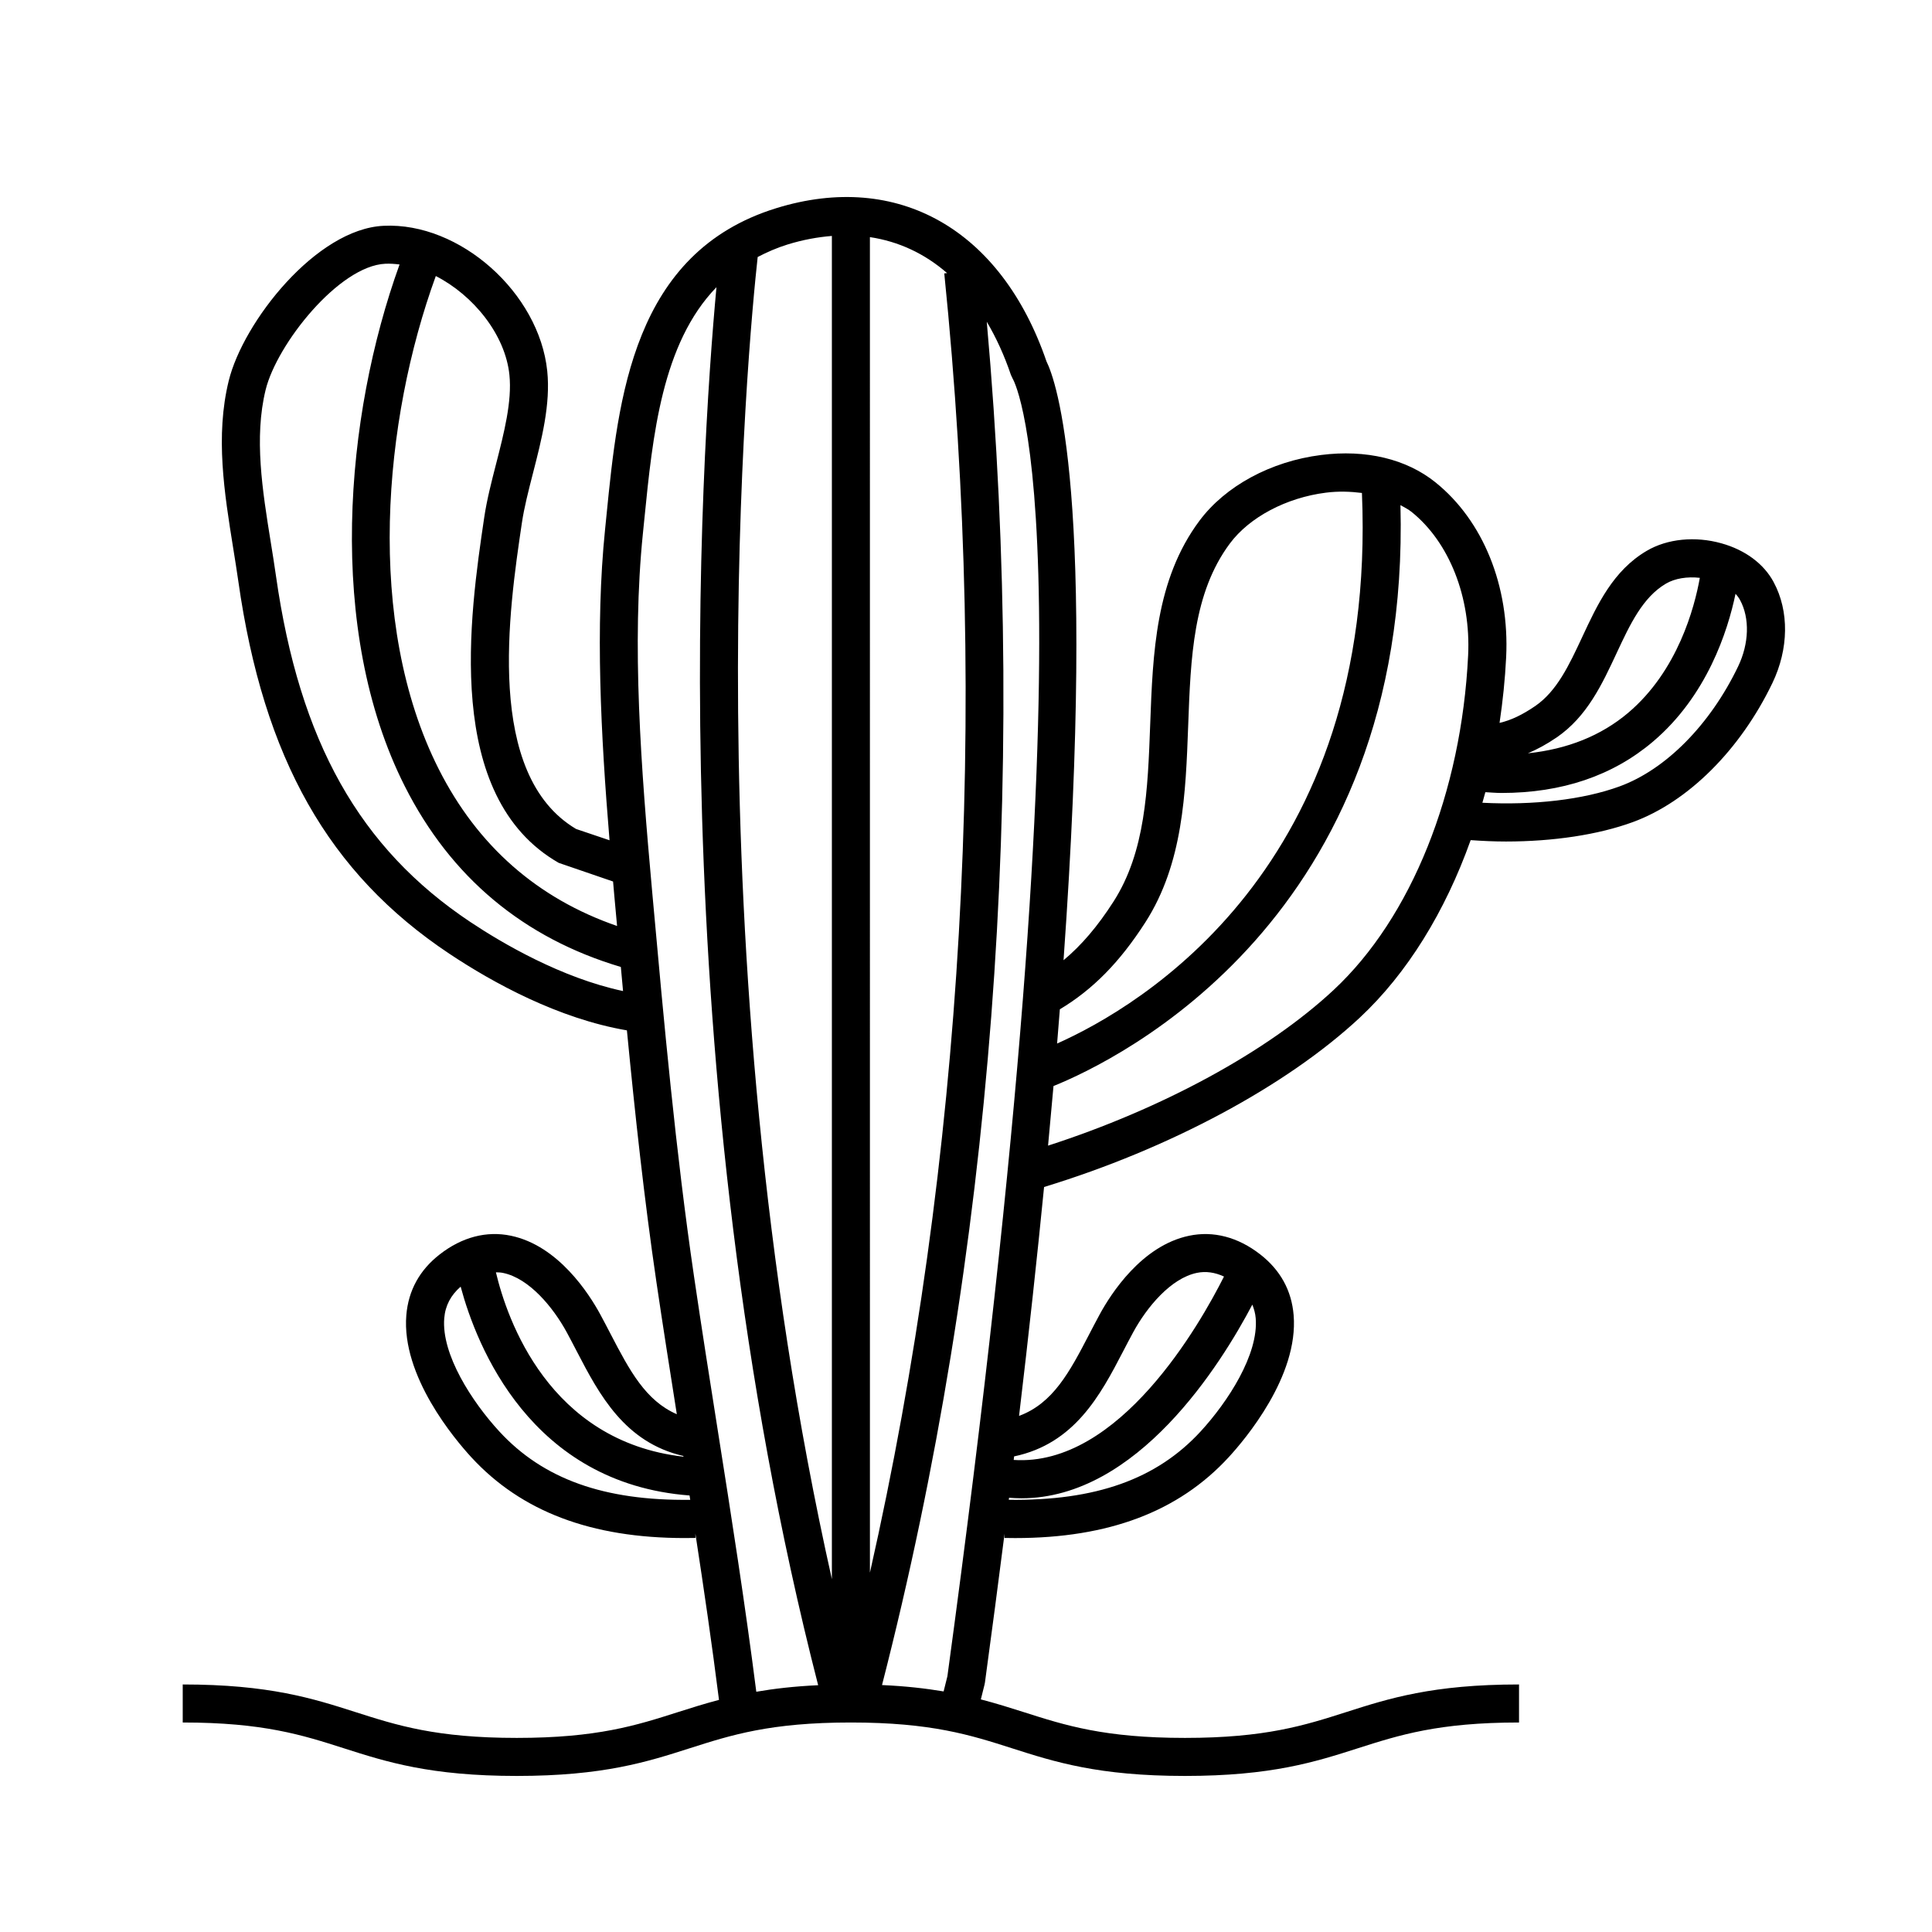
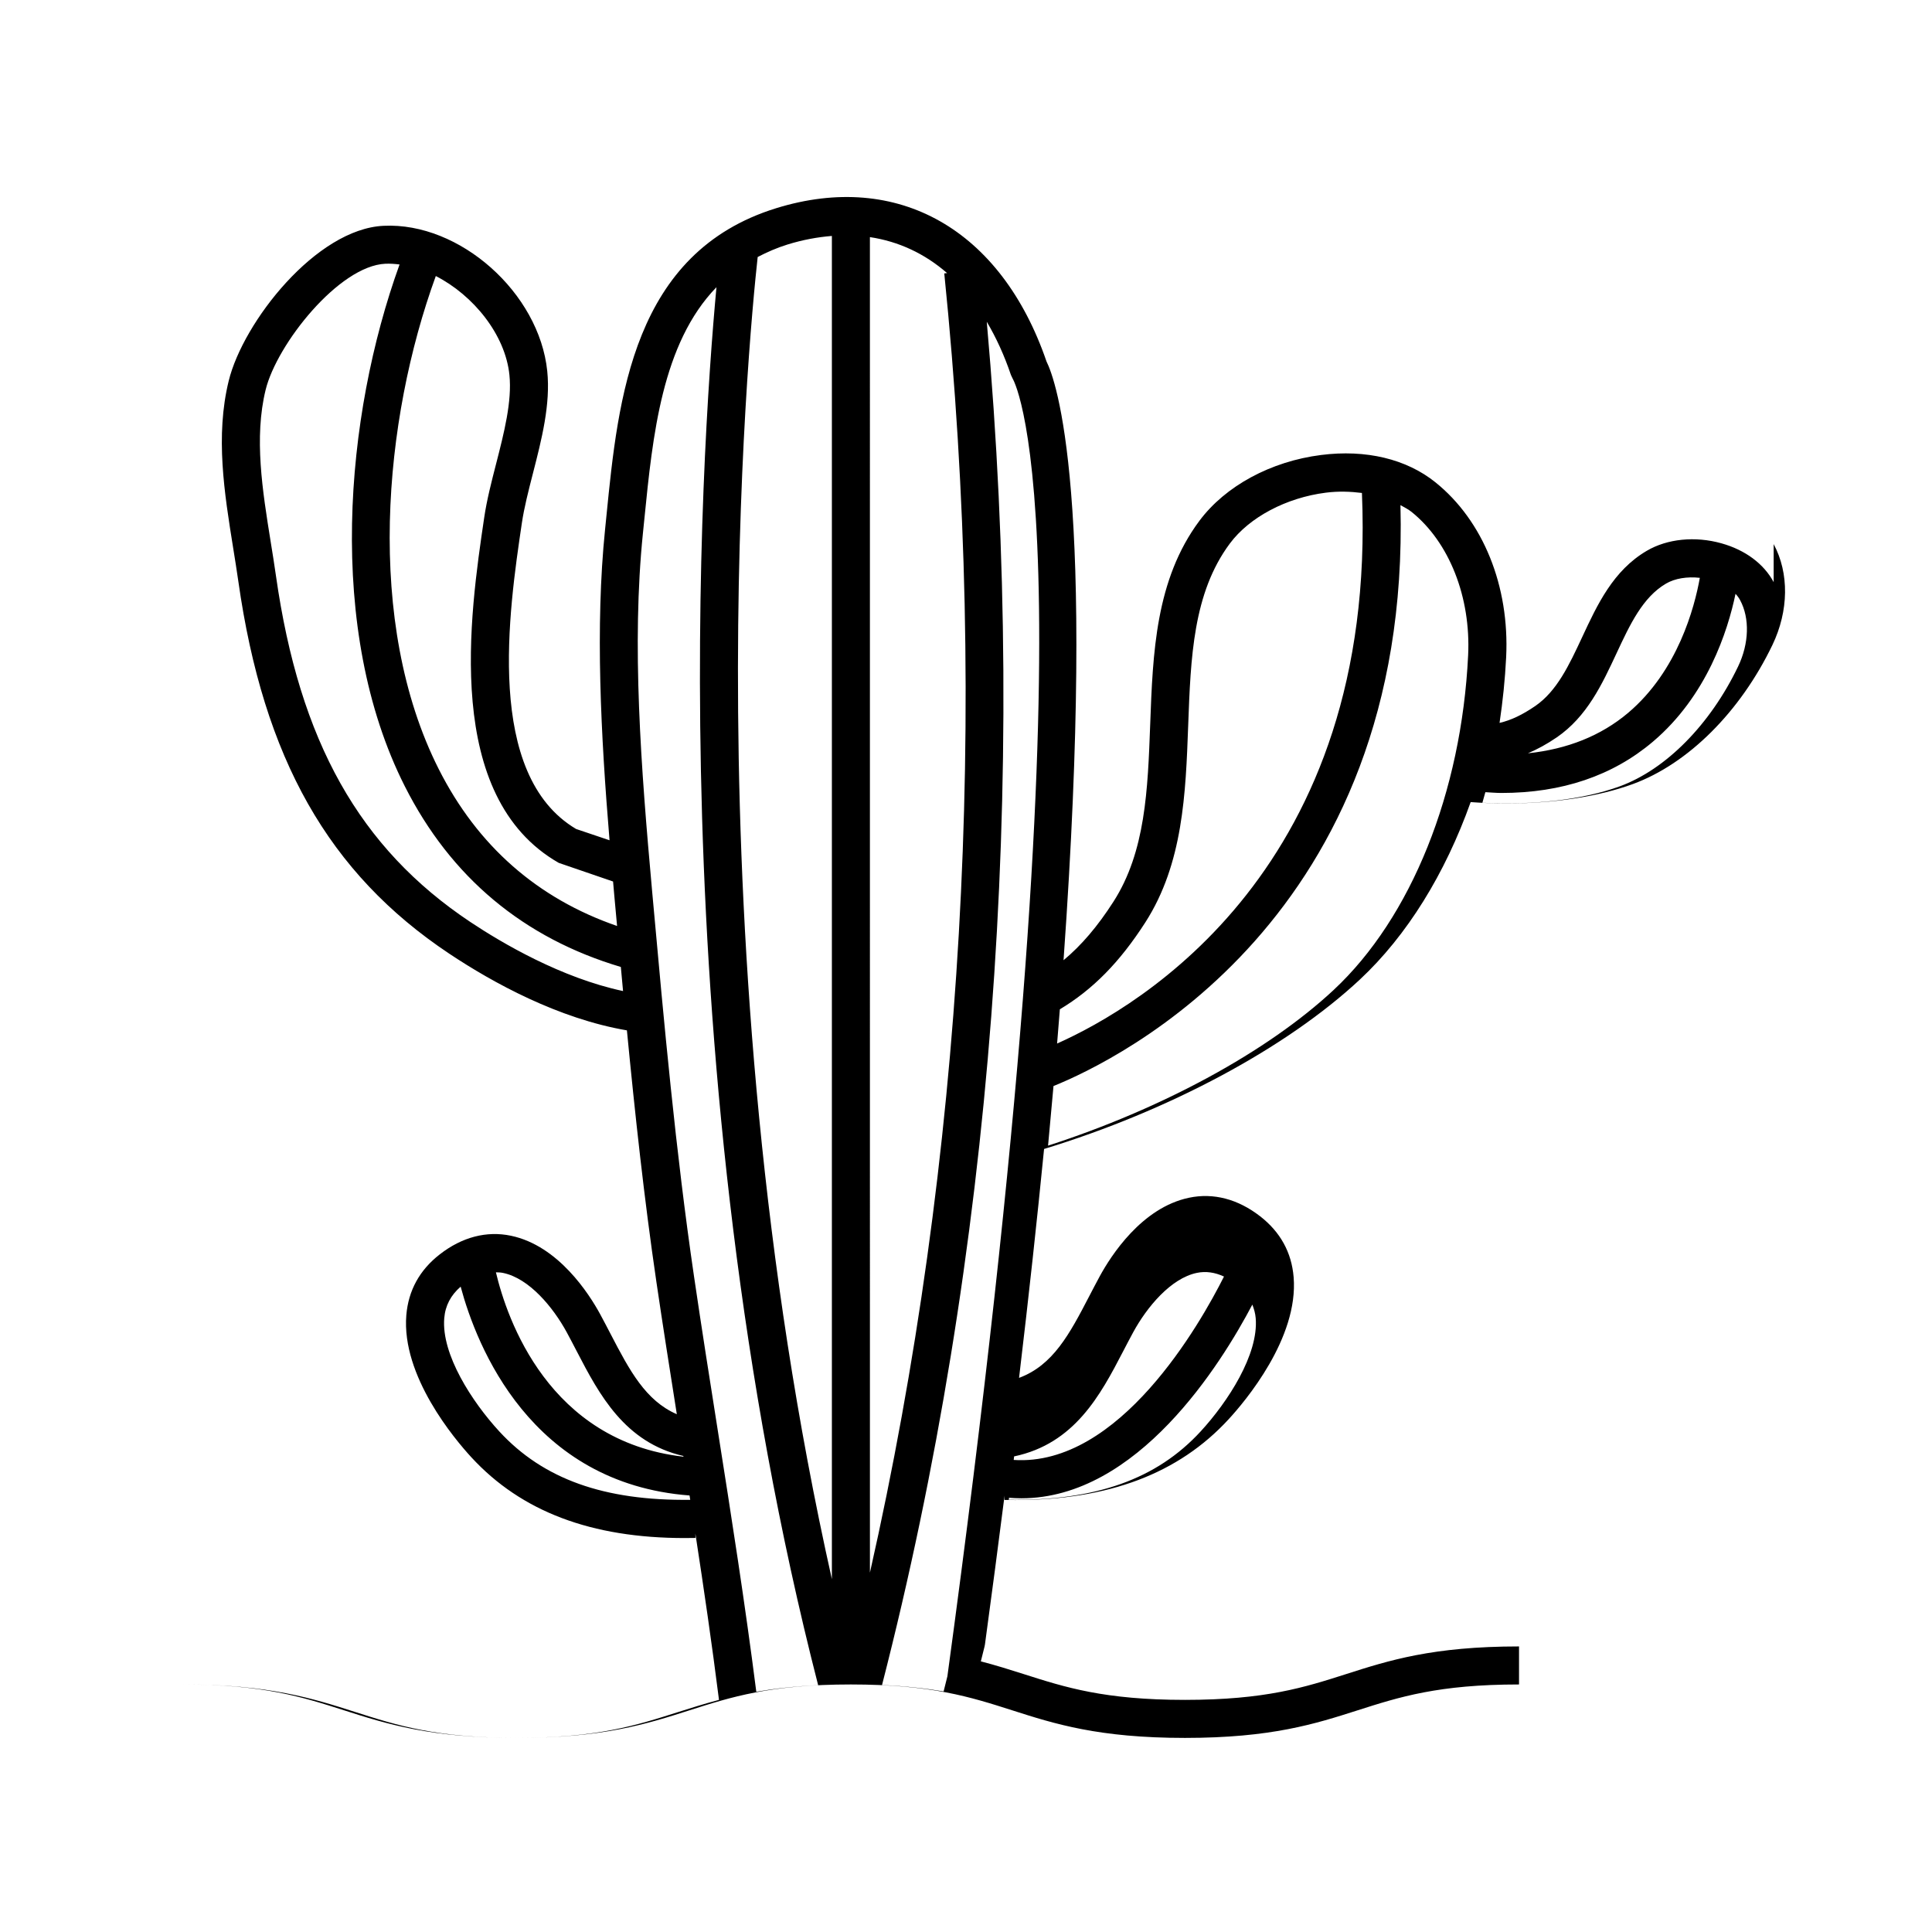
<svg xmlns="http://www.w3.org/2000/svg" fill="#000000" width="800px" height="800px" version="1.1" viewBox="144 144 512 512">
-   <path d="m614.04 298.27c-2.613-4.863-7.523-8.516-13.824-10.281-6.977-1.961-14.379-1.215-19.805 1.98-8.887 5.215-13.078 14.199-17.129 22.895-3.43 7.352-6.672 14.293-12.434 18.242-3.414 2.336-6.379 3.75-9.453 4.473 0.852-5.715 1.461-11.527 1.75-17.426 0.918-18.836-6.086-36.152-18.723-46.32-7.68-6.188-18.43-8.781-30.336-7.254-13.312 1.688-25.355 8.211-32.234 17.445-11.633 15.613-12.344 35.09-13.039 53.93-0.641 17.359-1.238 33.766-9.75 47.02-4.195 6.531-8.465 11.543-13.215 15.496 8.812-123.8-1.965-153.55-4.516-158.68-12.004-35.008-39.406-50.578-71.625-40.617-38.023 11.758-41.883 50.355-44.98 81.367l-0.379 3.773c-2.629 25.789-1.125 54.406 1.184 82.367l-8.855-2.988c-24.25-14.379-17.84-57.73-14.379-81.078 0.605-4.09 1.738-8.504 2.938-13.18 2.309-8.992 4.695-18.289 3.789-27.109-2.133-20.711-23.16-39.473-43.359-38.484-17.871 0.82-37.227 25.484-41.051 41.074-3.594 14.656-1.164 29.734 1.18 44.32 0.48 2.977 0.953 5.926 1.367 8.828 6.676 46.93 23.914 77.359 55.906 98.676 11.637 7.754 28.938 17.219 47.07 20.32 2.152 22.219 4.574 44.621 7.82 66.703 1.715 11.652 3.562 23.336 5.406 35.02-8.258-3.582-12.5-11.543-17.516-21.199-0.918-1.77-1.84-3.535-2.793-5.297-2.922-5.379-11.082-18.176-23.652-20.801-6.457-1.352-12.977 0.352-18.859 4.934-5.34 4.144-8.316 9.566-8.863 16.102-1.34 16.137 12.852 32.914 17.234 37.676 13.25 14.383 31.773 21.402 56.562 21.402 0.934 0 1.875-0.012 2.828-0.031l-0.023-1.164c2.258 14.672 4.41 29.441 6.258 44.082-3.856 1.02-7.394 2.133-10.863 3.238-11 3.516-21.387 6.84-42.727 6.84s-31.73-3.324-42.727-6.84c-11.246-3.602-22.883-7.324-45.797-7.324v10.078c21.348 0 31.73 3.324 42.727 6.84 11.246 3.602 22.883 7.324 45.797 7.324 22.918 0 34.551-3.723 45.801-7.324 11-3.516 21.383-6.84 42.727-6.84 21.352 0 31.738 3.324 42.738 6.84 11.25 3.602 22.883 7.324 45.805 7.324 22.922 0 34.551-3.723 45.805-7.324 11-3.516 21.387-6.84 42.734-6.84v-10.078c-22.918 0-34.555 3.723-45.805 7.324-11.004 3.516-21.387 6.84-42.734 6.84-21.348 0-31.734-3.324-42.734-6.84-3.613-1.152-7.301-2.312-11.352-3.367l0.984-3.941 0.105-0.539c1.863-13.668 3.586-26.801 5.199-39.441l-0.023 1.137c0.945 0.02 1.891 0.031 2.828 0.031 24.793 0 43.324-7.019 56.566-21.402 4.383-4.758 18.574-21.527 17.234-37.676-0.539-6.535-3.516-11.949-8.855-16.102-5.883-4.578-12.395-6.293-18.859-4.934-12.566 2.621-20.73 15.422-23.66 20.801-0.953 1.758-1.875 3.531-2.797 5.301-5.223 10.07-9.609 18.309-18.594 21.637 2.602-21.852 4.793-42.039 6.629-60.66 33.137-10.117 64.219-26.746 83.664-44.875 12.555-11.715 22.621-28.082 29.387-47.051 3.129 0.223 6.258 0.367 9.352 0.367 12.488 0 24.414-1.777 33.621-5.144 14.656-5.367 28.48-19.148 36.996-36.863 4.336-9.043 4.469-19.027 0.328-26.727zm-335.04-54.926c0.727 7.027-1.438 15.438-3.527 23.574-1.215 4.719-2.469 9.602-3.148 14.211-3.828 25.859-10.949 73.996 19.754 91.543l14.391 4.934c0.105 1.203 0.211 2.418 0.316 3.621l0.156 1.719c0.195 2.137 0.398 4.309 0.59 6.449-21.059-7.273-36.973-21.199-47.277-41.605-19.602-38.832-14.645-92.551-0.762-130.64 9.988 5.117 18.414 15.547 19.508 26.199zm-10.344 145c-29.391-19.59-45.281-47.871-51.52-91.715-0.418-2.961-0.906-5.969-1.395-9.012-2.188-13.594-4.449-27.645-1.344-40.316 2.984-12.156 19.457-32.848 31.73-33.406 1.246-0.055 2.504 0.035 3.762 0.195-14.523 40.184-19.52 96.867 1.371 138.24 12.227 24.223 31.535 40.266 57.27 47.926 0.195 2.133 0.383 4.242 0.586 6.383-16.367-3.484-32.039-12.688-40.461-18.297zm8.688 93c6.902 1.438 13.234 9.078 16.863 15.75 0.922 1.703 1.812 3.414 2.699 5.125 5.91 11.387 12.66 24.051 28.184 27.629 0.012 0.066 0.02 0.125 0.031 0.191-35.699-4.086-46.758-36.457-49.699-48.863 0.633 0.012 1.277 0.027 1.922 0.168zm-1.012 42.012c-7.234-7.856-15.395-20.426-14.602-30.012 0.277-3.367 1.742-6.098 4.348-8.367 4.227 15.742 18.535 52.145 60.66 55.34 0.059 0.383 0.121 0.762 0.18 1.152-22.785 0.273-38.953-5.481-50.586-18.113zm68.094 68.977c-2.938-23.086-6.602-46.453-10.184-69.109-2.16-13.668-4.316-27.316-6.316-40.941-4.871-33.172-7.957-67.273-10.938-100.25l-0.156-1.719c-3.004-33.273-5.453-65.566-2.453-94.988l0.383-3.789c2.215-22.148 4.656-46.516 19.109-61.43-4.125 44.379-15.012 206.95 26.949 370.49-6.348 0.293-11.668 0.918-16.395 1.734zm20.031-29.844c-37.594-167.79-22.113-328.09-19.664-350.38 2.438-1.266 5.012-2.414 7.898-3.309 4.047-1.254 7.965-1.965 11.766-2.273zm10.078-355.65c7.617 1.145 14.516 4.359 20.461 9.539l-0.754 0.074c11.859 116.57 5.004 234.93-19.703 344.32zm102.24 286.5c0.797 9.586-7.371 22.156-14.602 30.012-11.672 12.68-27.82 18.395-50.836 18.113 0.023-0.176 0.051-0.363 0.07-0.539 1.094 0.086 2.188 0.137 3.266 0.137 30.773 0 52.895-35.527 61.207-51.324 0.449 1.129 0.789 2.309 0.895 3.602zm-35.184 8.871c0.887-1.707 1.785-3.426 2.707-5.129 3.629-6.672 9.965-14.312 16.867-15.754 2.418-0.504 4.801-0.141 7.203 0.969-6.293 12.516-27.738 50.438-55.727 48.602 0.039-0.312 0.082-0.625 0.109-0.938 15.996-3.359 22.852-16.207 28.84-27.75zm-46.52 86.016-1.004 4.019c-4.719-0.789-10-1.406-16.324-1.688 29.207-113.71 38.727-238.27 27.762-361.29 2.469 4.176 4.629 8.855 6.402 14.098l0.488 1.031c0.973 1.711 23.344 45.219-17.324 343.83zm29.801-176.75c8.762-5.262 15.852-12.461 22.668-23.059 9.996-15.582 10.68-34.145 11.34-52.098 0.664-18.094 1.293-35.18 11.043-48.281 5.199-6.977 14.941-12.141 25.426-13.473 3.356-0.43 6.539-0.309 9.578 0.074 4.141 99.262-58.914 136.16-80.785 145.91 0.254-3.074 0.504-6.102 0.73-9.078zm72.602-5.164c-17.594 16.41-45.535 31.535-75.727 41.293 0.508-5.391 0.992-10.676 1.441-15.793 16.777-6.769 94.75-44.266 91.949-153.95 1.02 0.574 2.082 1.109 2.961 1.812 9.98 8.035 15.719 22.59 14.973 37.988-1.762 36.352-15.066 69.492-35.598 88.648zm59.062-66.887c8.031-5.5 12.016-14.043 15.863-22.297 3.559-7.629 6.922-14.836 13.105-18.465 2.363-1.387 5.621-1.906 8.969-1.531-1.395 7.805-5.828 24.656-19.008 35.789-7.195 6.07-16.117 9.613-26.555 10.711 2.492-1.059 4.996-2.41 7.625-4.207zm48.078-18.801c-7.402 15.41-19.129 27.285-31.379 31.77-9.648 3.531-22.828 5.043-36.387 4.344 0.266-0.934 0.539-1.859 0.789-2.801 1.422 0.07 2.883 0.207 4.266 0.207 16 0 29.473-4.555 40.125-13.582 14.355-12.16 19.844-29.328 21.906-39.191 0.488 0.523 0.902 1.09 1.215 1.676 2.586 4.793 2.379 11.527-0.535 17.578z" />
+   <path d="m614.04 298.27c-2.613-4.863-7.523-8.516-13.824-10.281-6.977-1.961-14.379-1.215-19.805 1.98-8.887 5.215-13.078 14.199-17.129 22.895-3.43 7.352-6.672 14.293-12.434 18.242-3.414 2.336-6.379 3.75-9.453 4.473 0.852-5.715 1.461-11.527 1.75-17.426 0.918-18.836-6.086-36.152-18.723-46.32-7.68-6.188-18.43-8.781-30.336-7.254-13.312 1.688-25.355 8.211-32.234 17.445-11.633 15.613-12.344 35.09-13.039 53.93-0.641 17.359-1.238 33.766-9.75 47.02-4.195 6.531-8.465 11.543-13.215 15.496 8.812-123.8-1.965-153.55-4.516-158.68-12.004-35.008-39.406-50.578-71.625-40.617-38.023 11.758-41.883 50.355-44.98 81.367l-0.379 3.773c-2.629 25.789-1.125 54.406 1.184 82.367l-8.855-2.988c-24.25-14.379-17.84-57.73-14.379-81.078 0.605-4.09 1.738-8.504 2.938-13.18 2.309-8.992 4.695-18.289 3.789-27.109-2.133-20.711-23.16-39.473-43.359-38.484-17.871 0.82-37.227 25.484-41.051 41.074-3.594 14.656-1.164 29.734 1.18 44.32 0.48 2.977 0.953 5.926 1.367 8.828 6.676 46.93 23.914 77.359 55.906 98.676 11.637 7.754 28.938 17.219 47.07 20.32 2.152 22.219 4.574 44.621 7.82 66.703 1.715 11.652 3.562 23.336 5.406 35.02-8.258-3.582-12.5-11.543-17.516-21.199-0.918-1.77-1.84-3.535-2.793-5.297-2.922-5.379-11.082-18.176-23.652-20.801-6.457-1.352-12.977 0.352-18.859 4.934-5.34 4.144-8.316 9.566-8.863 16.102-1.34 16.137 12.852 32.914 17.234 37.676 13.25 14.383 31.773 21.402 56.562 21.402 0.934 0 1.875-0.012 2.828-0.031l-0.023-1.164c2.258 14.672 4.41 29.441 6.258 44.082-3.856 1.02-7.394 2.133-10.863 3.238-11 3.516-21.387 6.84-42.727 6.84s-31.73-3.324-42.727-6.84c-11.246-3.602-22.883-7.324-45.797-7.324c21.348 0 31.73 3.324 42.727 6.84 11.246 3.602 22.883 7.324 45.797 7.324 22.918 0 34.551-3.723 45.801-7.324 11-3.516 21.383-6.84 42.727-6.84 21.352 0 31.738 3.324 42.738 6.84 11.25 3.602 22.883 7.324 45.805 7.324 22.922 0 34.551-3.723 45.805-7.324 11-3.516 21.387-6.84 42.734-6.84v-10.078c-22.918 0-34.555 3.723-45.805 7.324-11.004 3.516-21.387 6.84-42.734 6.84-21.348 0-31.734-3.324-42.734-6.84-3.613-1.152-7.301-2.312-11.352-3.367l0.984-3.941 0.105-0.539c1.863-13.668 3.586-26.801 5.199-39.441l-0.023 1.137c0.945 0.02 1.891 0.031 2.828 0.031 24.793 0 43.324-7.019 56.566-21.402 4.383-4.758 18.574-21.527 17.234-37.676-0.539-6.535-3.516-11.949-8.855-16.102-5.883-4.578-12.395-6.293-18.859-4.934-12.566 2.621-20.73 15.422-23.66 20.801-0.953 1.758-1.875 3.531-2.797 5.301-5.223 10.07-9.609 18.309-18.594 21.637 2.602-21.852 4.793-42.039 6.629-60.66 33.137-10.117 64.219-26.746 83.664-44.875 12.555-11.715 22.621-28.082 29.387-47.051 3.129 0.223 6.258 0.367 9.352 0.367 12.488 0 24.414-1.777 33.621-5.144 14.656-5.367 28.48-19.148 36.996-36.863 4.336-9.043 4.469-19.027 0.328-26.727zm-335.04-54.926c0.727 7.027-1.438 15.438-3.527 23.574-1.215 4.719-2.469 9.602-3.148 14.211-3.828 25.859-10.949 73.996 19.754 91.543l14.391 4.934c0.105 1.203 0.211 2.418 0.316 3.621l0.156 1.719c0.195 2.137 0.398 4.309 0.59 6.449-21.059-7.273-36.973-21.199-47.277-41.605-19.602-38.832-14.645-92.551-0.762-130.64 9.988 5.117 18.414 15.547 19.508 26.199zm-10.344 145c-29.391-19.59-45.281-47.871-51.52-91.715-0.418-2.961-0.906-5.969-1.395-9.012-2.188-13.594-4.449-27.645-1.344-40.316 2.984-12.156 19.457-32.848 31.73-33.406 1.246-0.055 2.504 0.035 3.762 0.195-14.523 40.184-19.52 96.867 1.371 138.24 12.227 24.223 31.535 40.266 57.27 47.926 0.195 2.133 0.383 4.242 0.586 6.383-16.367-3.484-32.039-12.688-40.461-18.297zm8.688 93c6.902 1.438 13.234 9.078 16.863 15.75 0.922 1.703 1.812 3.414 2.699 5.125 5.91 11.387 12.66 24.051 28.184 27.629 0.012 0.066 0.02 0.125 0.031 0.191-35.699-4.086-46.758-36.457-49.699-48.863 0.633 0.012 1.277 0.027 1.922 0.168zm-1.012 42.012c-7.234-7.856-15.395-20.426-14.602-30.012 0.277-3.367 1.742-6.098 4.348-8.367 4.227 15.742 18.535 52.145 60.66 55.34 0.059 0.383 0.121 0.762 0.18 1.152-22.785 0.273-38.953-5.481-50.586-18.113zm68.094 68.977c-2.938-23.086-6.602-46.453-10.184-69.109-2.16-13.668-4.316-27.316-6.316-40.941-4.871-33.172-7.957-67.273-10.938-100.25l-0.156-1.719c-3.004-33.273-5.453-65.566-2.453-94.988l0.383-3.789c2.215-22.148 4.656-46.516 19.109-61.43-4.125 44.379-15.012 206.95 26.949 370.49-6.348 0.293-11.668 0.918-16.395 1.734zm20.031-29.844c-37.594-167.79-22.113-328.09-19.664-350.38 2.438-1.266 5.012-2.414 7.898-3.309 4.047-1.254 7.965-1.965 11.766-2.273zm10.078-355.65c7.617 1.145 14.516 4.359 20.461 9.539l-0.754 0.074c11.859 116.57 5.004 234.93-19.703 344.32zm102.24 286.5c0.797 9.586-7.371 22.156-14.602 30.012-11.672 12.68-27.82 18.395-50.836 18.113 0.023-0.176 0.051-0.363 0.07-0.539 1.094 0.086 2.188 0.137 3.266 0.137 30.773 0 52.895-35.527 61.207-51.324 0.449 1.129 0.789 2.309 0.895 3.602zm-35.184 8.871c0.887-1.707 1.785-3.426 2.707-5.129 3.629-6.672 9.965-14.312 16.867-15.754 2.418-0.504 4.801-0.141 7.203 0.969-6.293 12.516-27.738 50.438-55.727 48.602 0.039-0.312 0.082-0.625 0.109-0.938 15.996-3.359 22.852-16.207 28.84-27.75zm-46.52 86.016-1.004 4.019c-4.719-0.789-10-1.406-16.324-1.688 29.207-113.71 38.727-238.27 27.762-361.29 2.469 4.176 4.629 8.855 6.402 14.098l0.488 1.031c0.973 1.711 23.344 45.219-17.324 343.83zm29.801-176.75c8.762-5.262 15.852-12.461 22.668-23.059 9.996-15.582 10.68-34.145 11.34-52.098 0.664-18.094 1.293-35.18 11.043-48.281 5.199-6.977 14.941-12.141 25.426-13.473 3.356-0.43 6.539-0.309 9.578 0.074 4.141 99.262-58.914 136.16-80.785 145.91 0.254-3.074 0.504-6.102 0.73-9.078zm72.602-5.164c-17.594 16.41-45.535 31.535-75.727 41.293 0.508-5.391 0.992-10.676 1.441-15.793 16.777-6.769 94.75-44.266 91.949-153.95 1.02 0.574 2.082 1.109 2.961 1.812 9.98 8.035 15.719 22.59 14.973 37.988-1.762 36.352-15.066 69.492-35.598 88.648zm59.062-66.887c8.031-5.5 12.016-14.043 15.863-22.297 3.559-7.629 6.922-14.836 13.105-18.465 2.363-1.387 5.621-1.906 8.969-1.531-1.395 7.805-5.828 24.656-19.008 35.789-7.195 6.07-16.117 9.613-26.555 10.711 2.492-1.059 4.996-2.41 7.625-4.207zm48.078-18.801c-7.402 15.41-19.129 27.285-31.379 31.77-9.648 3.531-22.828 5.043-36.387 4.344 0.266-0.934 0.539-1.859 0.789-2.801 1.422 0.07 2.883 0.207 4.266 0.207 16 0 29.473-4.555 40.125-13.582 14.355-12.16 19.844-29.328 21.906-39.191 0.488 0.523 0.902 1.09 1.215 1.676 2.586 4.793 2.379 11.527-0.535 17.578z" />
</svg>